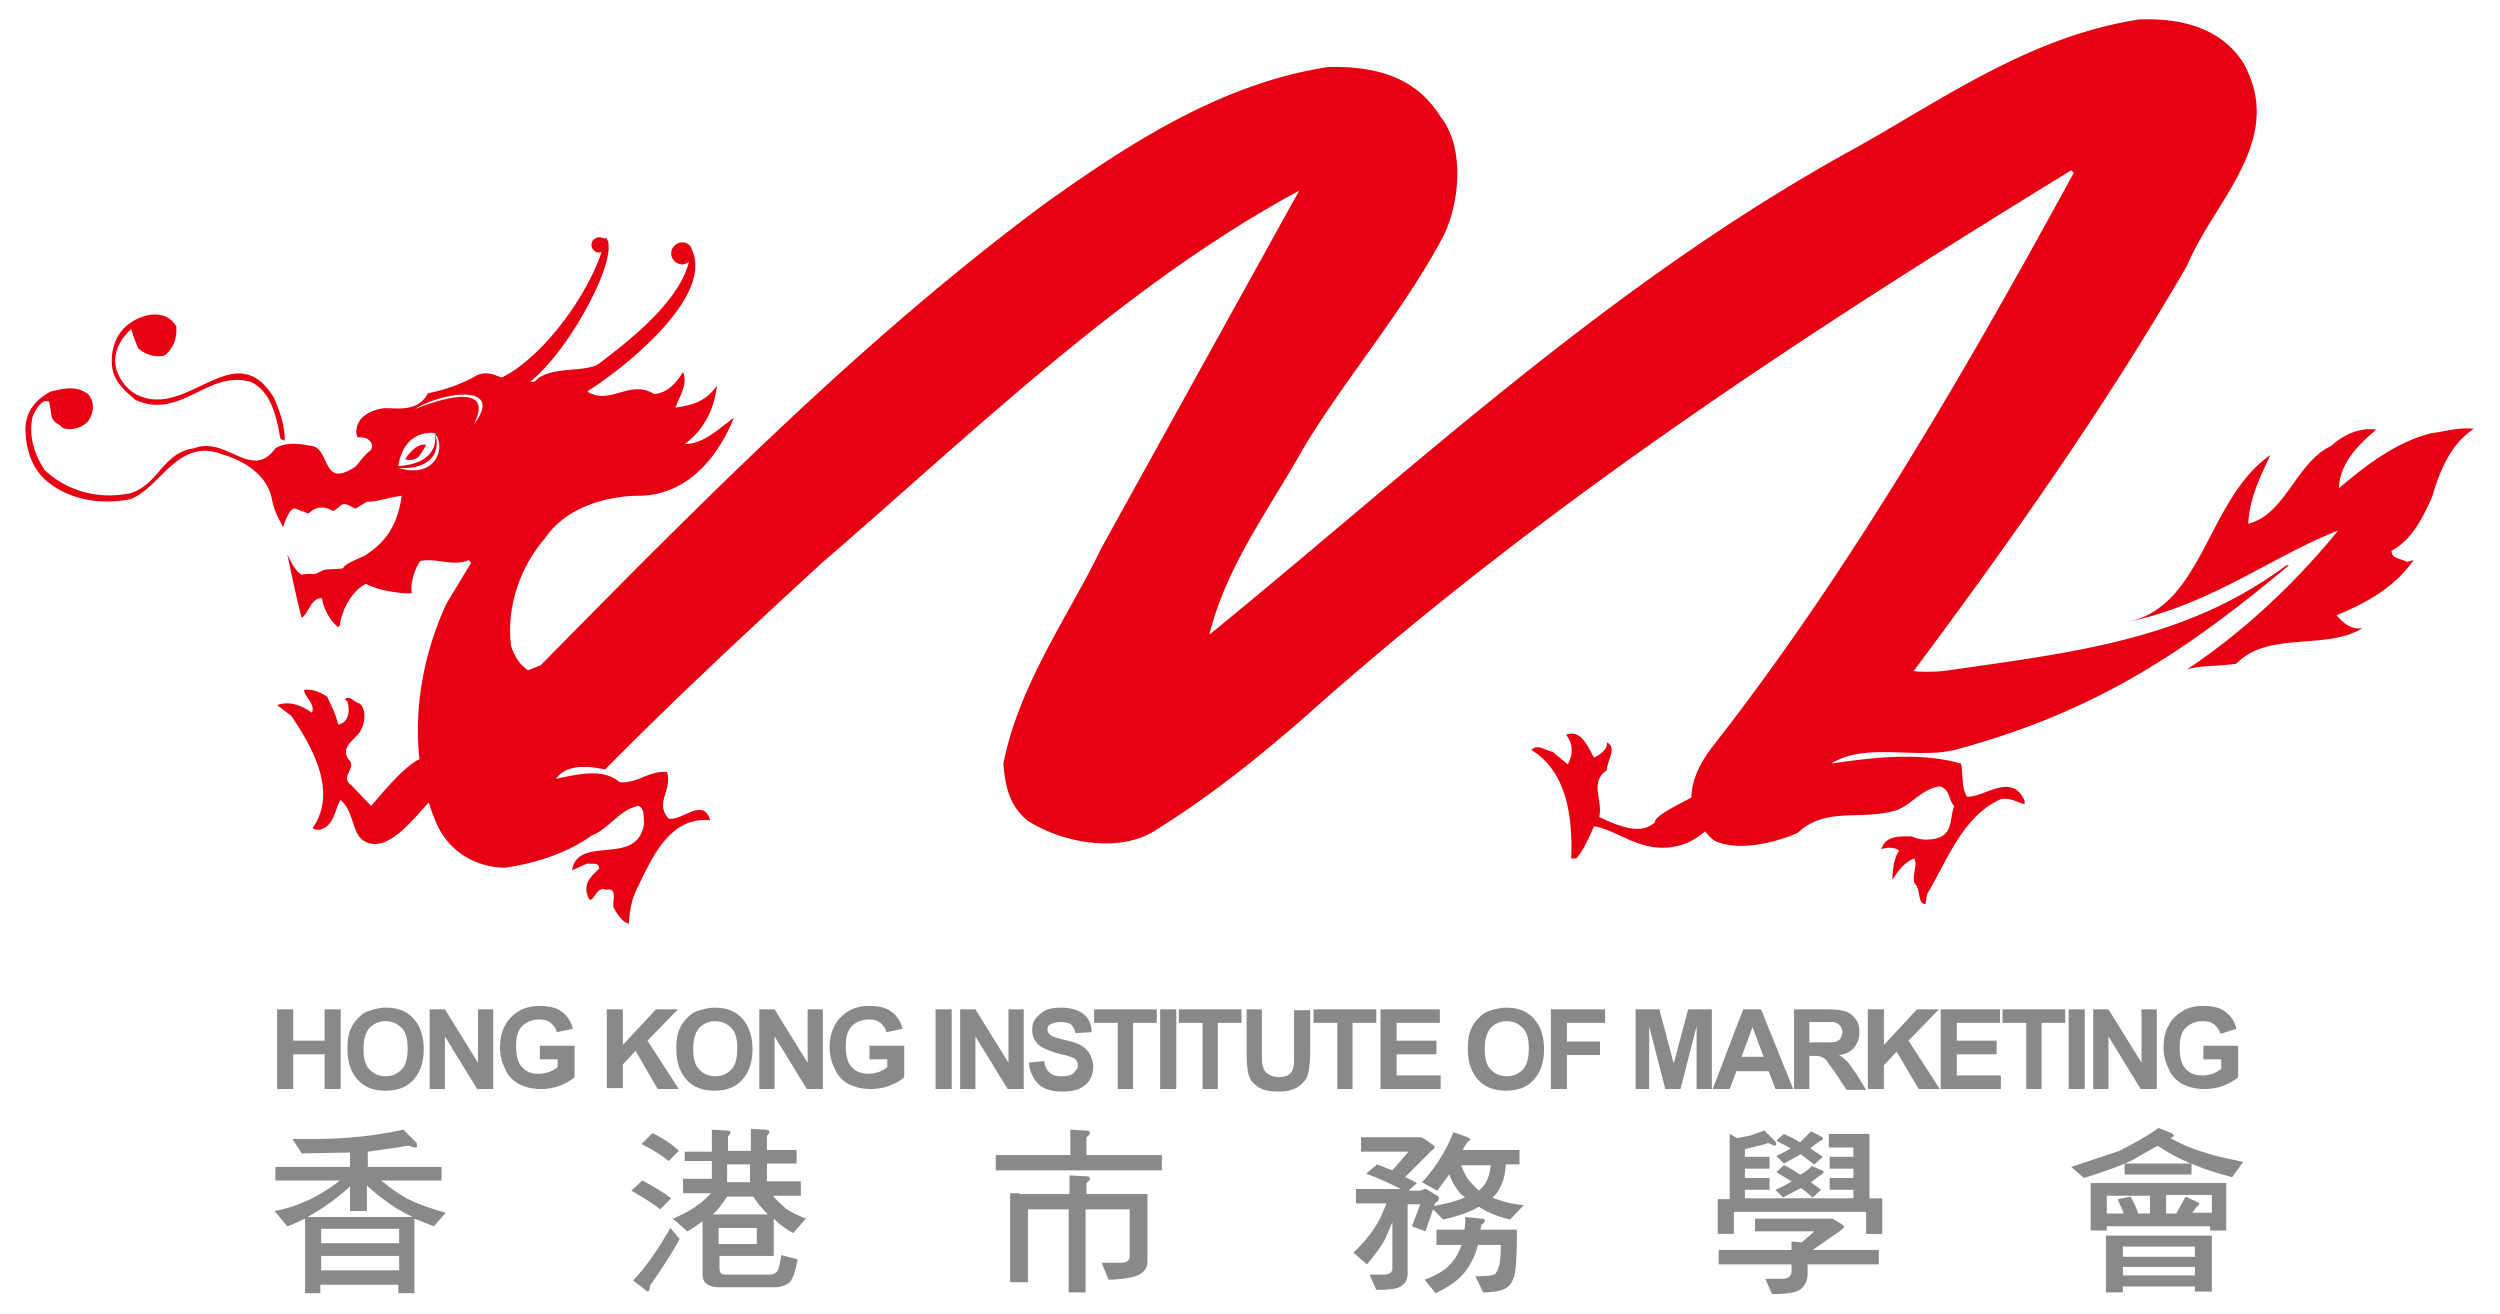
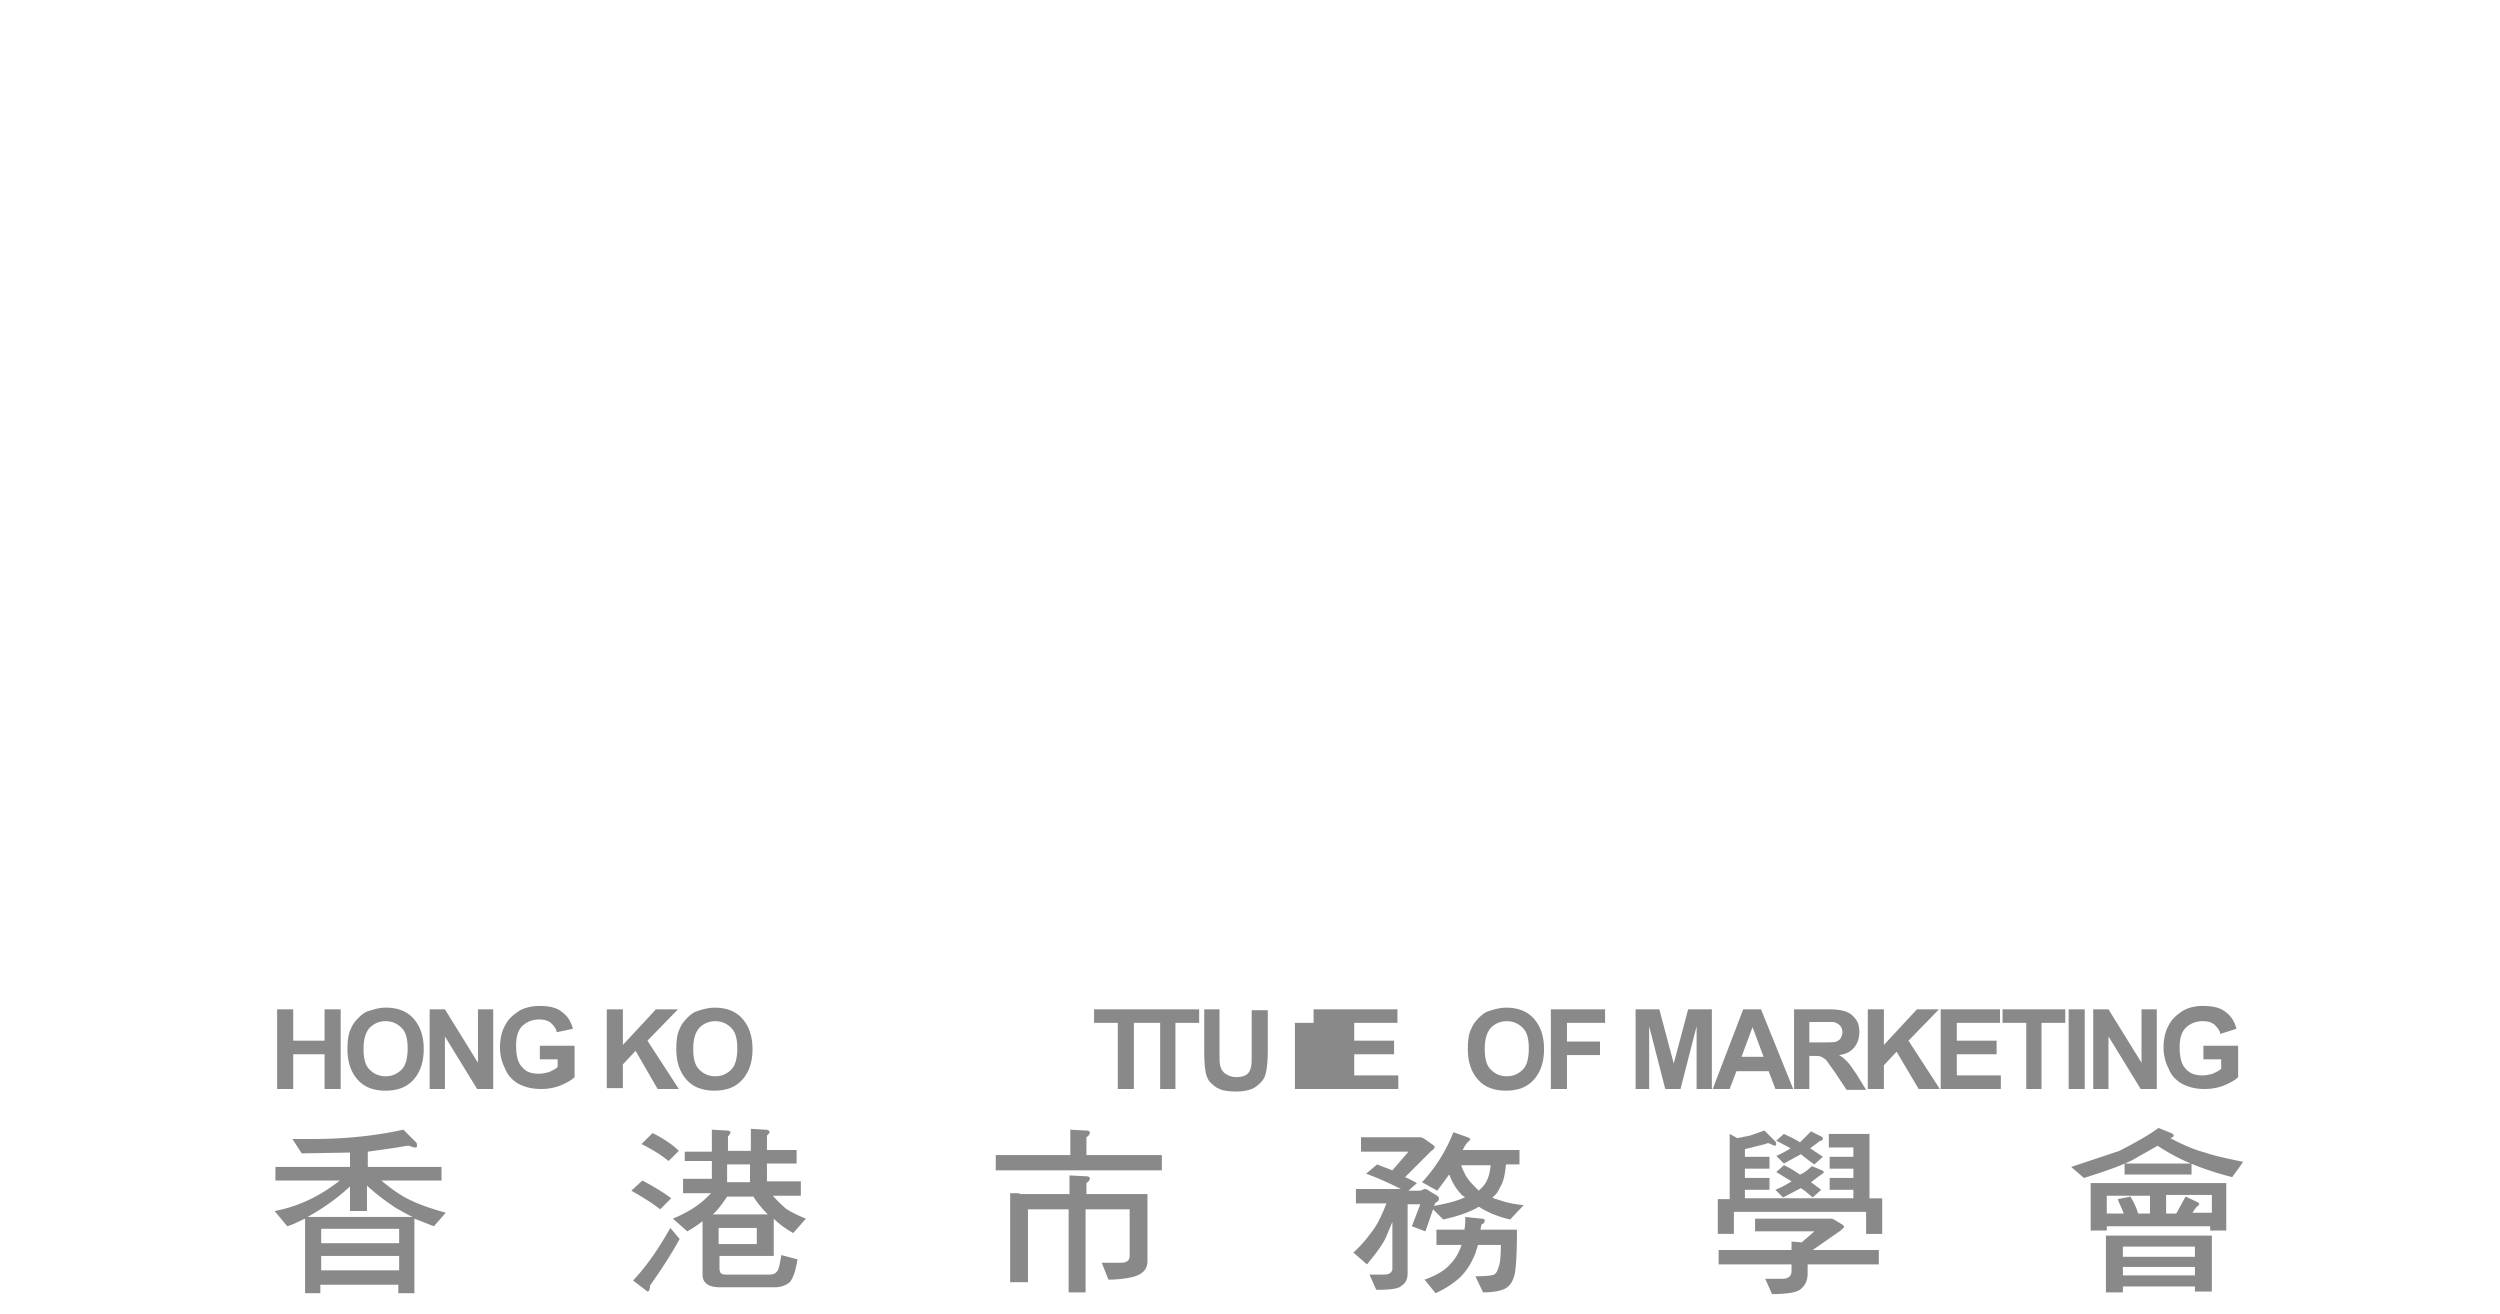
<svg xmlns="http://www.w3.org/2000/svg" xmlns:xlink="http://www.w3.org/1999/xlink" viewBox="0 0 295 155">
  <style>.A{fill:#898989}</style>
  <path class="A" d="M32.7 128.5v-9.4h1.9v3.7h3.7v-3.7h1.9v9.4h-1.9v-4.1h-3.7v4.1h-1.9zm8.3-4.7c0-1 .1-1.8.4-2.4.2-.5.5-.9.9-1.3s.8-.7 1.2-.8c.6-.2 1.3-.4 2-.4 1.4 0 2.5.4 3.3 1.3s1.2 2.1 1.2 3.6-.4 2.7-1.2 3.6-1.9 1.3-3.3 1.3-2.5-.4-3.3-1.3-1.2-2.1-1.2-3.6zm1.9 0c0 1.1.2 1.9.7 2.4s1.1.8 1.9.8 1.4-.3 1.9-.8.7-1.4.7-2.5-.2-1.9-.7-2.4-1.1-.8-1.9-.8-1.4.3-1.9.8c-.5.6-.7 1.4-.7 2.5zm7.8 4.7v-9.4h1.8l3.9 6.3v-6.3h1.8v9.4h-1.9l-3.8-6.2v6.2h-1.8zm13-3.5v-1.6h4.1v3.7c-.4.4-1 .7-1.7 1a6.2 6.2 0 0 1-2.3.4c-1 0-1.8-.2-2.6-.6-.7-.4-1.3-1-1.6-1.8a5.42 5.42 0 0 1-.6-2.5c0-1 .2-1.9.6-2.6.4-.8 1-1.3 1.8-1.8.6-.3 1.4-.5 2.2-.5 1.2 0 2.1.2 2.7.7.7.5 1.1 1.2 1.3 2l-1.9.4c-.1-.5-.4-.8-.7-1.1-.4-.3-.8-.4-1.4-.4-.8 0-1.5.3-2 .8s-.7 1.3-.7 2.3c0 1.1.2 2 .7 2.5.5.6 1.1.8 2 .8.4 0 .8-.1 1.2-.2.4-.2.7-.3 1-.6v-.9h-2.1zm7.9 3.5v-9.4h1.9v4.2l3.9-4.2H80l-3.6 3.7 3.7 5.7h-2.5L75 124l-1.5 1.6v2.8h-1.9z" />
  <use xlink:href="#B" class="A" />
-   <path class="A" d="M89.6 128.5v-9.4h1.8l3.9 6.3v-6.3h1.8v9.4h-1.9l-3.8-6.2v6.2h-1.8zm13-3.5v-1.6h4.1v3.7c-.4.4-1 .7-1.7 1a6.2 6.2 0 0 1-2.3.4c-1 0-1.8-.2-2.6-.6-.7-.4-1.3-1-1.6-1.8a5.42 5.42 0 0 1-.6-2.5c0-1 .2-1.9.6-2.6.4-.8 1-1.3 1.8-1.8.6-.3 1.4-.5 2.2-.5 1.2 0 2.1.2 2.7.7.7.5 1.1 1.2 1.3 2l-1.9.4c-.1-.5-.4-.8-.7-1.1-.4-.3-.8-.4-1.4-.4-.8 0-1.5.3-2 .8s-.7 1.3-.7 2.3c0 1.1.2 2 .7 2.5.5.6 1.2.8 2 .8.4 0 .8-.1 1.2-.2.4-.2.7-.3 1-.6v-.9h-2.1zm7.8 3.5v-9.4h1.9v9.4h-1.9zm2.9 0v-9.4h1.8l3.9 6.3v-6.3h1.8v9.4h-1.9l-3.8-6.2v6.2h-1.8zm8.1-3.1l1.8-.2c.1.6.3 1.1.7 1.4.3.3.8.4 1.4.4s1.1-.1 1.4-.4.5-.6.5-.9c0-.2-.1-.4-.2-.6s-.4-.3-.7-.4c-.2-.1-.7-.2-1.5-.4-1-.3-1.7-.6-2.1-.9a2.32 2.32 0 0 1-.9-1.9c0-.5.1-.9.4-1.3s.7-.7 1.2-1c.5-.2 1.1-.3 1.8-.3 1.2 0 2.1.3 2.7.8s.9 1.2.9 2.1l-1.9.1c-.1-.5-.3-.8-.5-1-.3-.2-.7-.3-1.2-.3s-1 .1-1.3.3c-.2.1-.3.3-.3.6 0 .2.1.4.3.6s.8.4 1.7.6 1.6.4 2 .7a2.41 2.41 0 0 1 1 1c.2.4.4.9.4 1.5 0 .5-.1 1-.4 1.5s-.7.8-1.3 1.1c-.5.2-1.2.3-2 .3-1.2 0-2.1-.3-2.7-.8-.7-.7-1.1-1.6-1.2-2.6z" />
-   <path class="A" d="M131.9 128.5v-7.8h-2.8v-1.6h7.4v1.6h-2.8v7.8h-1.8zm5 0v-9.4h1.9v9.4h-1.9zm5 0v-7.8h-2.8v-1.6h7.4v1.6h-2.8v7.8h-1.8zm5.1-9.4h1.9v5.1c0 .8 0 1.3.1 1.6.1.4.3.7.6.9s.7.4 1.3.4c.5 0 .9-.1 1.2-.3s.4-.5.5-.8.1-.9.1-1.6v-5.2h1.9v4.9c0 1.1-.1 1.9-.2 2.4s-.3.9-.6 1.2-.6.6-1.1.8-1.1.3-1.8.3c-.9 0-1.6-.1-2-.3-.5-.2-.8-.5-1.1-.8s-.4-.7-.5-1c-.1-.5-.2-1.3-.2-2.4v-5.2zm10.8 9.4v-7.8H155v-1.6h7.4v1.6h-2.8v7.8h-1.8zm5.1 0v-9.4h7v1.6h-5.1v2.1h4.7v1.6h-4.7v2.5h5.2v1.6h-7.1z" />
+   <path class="A" d="M131.9 128.5v-7.8h-2.8v-1.6h7.4v1.6h-2.8v7.8h-1.8zv-9.4h1.9v9.4h-1.9zm5 0v-7.8h-2.8v-1.6h7.4v1.6h-2.8v7.8h-1.8zm5.1-9.4h1.9v5.1c0 .8 0 1.3.1 1.6.1.4.3.7.6.9s.7.4 1.3.4c.5 0 .9-.1 1.2-.3s.4-.5.5-.8.1-.9.1-1.6v-5.2h1.9v4.9c0 1.1-.1 1.9-.2 2.4s-.3.9-.6 1.2-.6.6-1.1.8-1.1.3-1.8.3c-.9 0-1.6-.1-2-.3-.5-.2-.8-.5-1.1-.8s-.4-.7-.5-1c-.1-.5-.2-1.3-.2-2.4v-5.2zm10.8 9.4v-7.8H155v-1.6h7.4v1.6h-2.8v7.8h-1.8zm5.1 0v-9.4h7v1.6h-5.1v2.1h4.7v1.6h-4.7v2.5h5.2v1.6h-7.1z" />
  <use xlink:href="#B" x="93.4" class="A" />
  <path class="A" d="M183 128.5v-9.4h6.4v1.6h-4.5v2.2h3.9v1.6h-3.9v4H183zm10 0v-9.4h2.8l1.7 6.4 1.7-6.4h2.8v9.4h-1.8v-7.4l-1.9 7.4h-1.8l-1.9-7.4v7.4H193zm18.6 0h-2.1l-.8-2.1h-3.8l-.8 2.1h-2l3.6-9.4h2.1l3.8 9.4zm-3.5-3.8l-1.3-3.5-1.3 3.5h2.6zm3.6 3.8v-9.4h4c1 0 1.7.1 2.2.3s.8.5 1.1.9.4.9.4 1.5c0 .7-.2 1.3-.6 1.8s-1 .8-1.8.9c.4.2.7.5 1 .8s.6.8 1.1 1.5l1.1 1.8h-2.3l-1.4-2.1-1-1.4c-.2-.2-.4-.3-.6-.4s-.5-.1-1-.1h-.4v3.9h-1.8zm1.9-5.5h1.4c.9 0 1.5 0 1.7-.1s.4-.2.5-.4.2-.4.2-.7-.1-.6-.3-.8-.4-.3-.7-.4h-2.9v2.4zm6.8 5.5v-9.4h1.9v4.2l3.9-4.2h2.6l-3.6 3.7 3.7 5.7h-2.5l-2.6-4.4-1.5 1.6v2.8h-1.9zm8.6 0v-9.4h7v1.6h-5.1v2.1h4.7v1.6h-4.7v2.5h5.2v1.6H229zm10.1 0v-7.8h-2.8v-1.6h7.4v1.6h-2.8v7.8h-1.8zm5 0v-9.4h1.9v9.4h-1.9zm2.9 0v-9.4h1.8l3.9 6.3v-6.3h1.8v9.4h-1.9l-3.8-6.2v6.2H247zm13-3.5v-1.6h4.1v3.7c-.4.4-1 .7-1.7 1a6.2 6.2 0 0 1-2.3.4c-1 0-1.8-.2-2.6-.6-.7-.4-1.3-1-1.6-1.8a5.42 5.42 0 0 1-.6-2.5c0-1 .2-1.9.6-2.6.4-.8 1-1.3 1.8-1.8.6-.3 1.3-.5 2.2-.5 1.2 0 2.1.2 2.7.7.7.5 1.1 1.2 1.3 2l-1.9.6c-.1-.5-.4-.8-.7-1.1-.4-.3-.8-.4-1.4-.4-.8 0-1.5.3-2 .8s-.7 1.3-.7 2.3c0 1.1.2 2 .7 2.5.5.6 1.2.8 2 .8.4 0 .8-.1 1.2-.2.4-.2.7-.3 1-.6V125H260zM48.2 135.2c-.3 0-.7.1-1.3.2l-3.5.5v1.8h8.7v1.6H45c1.3 1.1 2.5 1.9 3.4 2.3 1 .5 2.4 1 4.2 1.5l-1.4 1.6-2.3-.9v8.8H47v-1h-9.2v1H36v-8.8c-.7.3-1.4.7-2.1.9l-1.5-1.8c2.7-.5 5.3-1.7 7.7-3.6h-7.6v-1.6h8.8V136l-5.7.1-1.1-1.7H37c3.9 0 7.4-.4 10.6-1.1l1.5 1.5c.1.1.1.2.1.4 0 .1 0 .2-.1.2-.2 0-.4 0-.5-.1-.1 0-.3-.1-.4-.1zm-11.9 8.4h12.4c-.7-.3-1.3-.7-1.9-1-1.2-.8-2.3-1.6-3.5-2.7v3h-2V140c-1.5 1.4-3.2 2.6-5 3.6zm1.6 3.1h9.2V145h-9.2v1.7zm0 3.2h9.2v-1.7h-9.2v1.7zm37.9-10.6c1.3.7 2.5 1.4 3.4 2.1l-1.3 1.3c-1-.8-2.2-1.5-3.4-2.2l1.3-1.2zm3.3 5.6l1.1 1.3c-1.1 2-2.3 3.8-3.5 5.5 0 .4-.1.7-.3.7l-1.7-1.3c1.7-1.8 3.1-3.9 4.4-6.2zM77 133.7c1.2.6 2.3 1.3 3.1 2.1l-1.2 1.2c-1-.8-2-1.4-3.2-2l1.3-1.3zm3.7 2.2H84v-2.6l1.7.1c.3 0 .5.1.5.2s-.1.3-.3.5v1.7h2.7v-2.6l1.7.1c.3 0 .5.1.5.3 0 .1-.1.2-.3.4v1.7H94v1.6h-3.5v2.1h4v1.7h-3.3c.6.7 1.1 1.1 1.5 1.5.6.4 1.4.8 2.4 1.2l-1.5 1.7c-.9-.5-1.7-1.1-2.3-1.7v4.4h-6.4v1.4c0 .6.2.8.7.8h5.2c.4 0 .7-.1.9-.4.2-.2.3-.8.5-1.9l1.9.5c-.2 1.3-.5 2.2-.9 2.7-.5.4-1.1.6-1.8.6H85c-1.4 0-2.1-.5-2.1-1.5v-6.3c-.5.4-1.1.8-1.8 1.2l-1.7-1.5c1.2-.5 2.3-1.1 3.2-1.8.4-.3.8-.7 1.3-1.2h-3.3v-1.7H84V137h-3.2v-1.1zm3.4 7.4h6.5c-.6-.6-1.2-1.3-1.7-2.1h-3.1c-.6.9-1.2 1.7-1.7 2.1zm5.2 3.5v-1.9h-4.5v1.9h4.5zm-3.5-7.3h2.7v-2.1h-2.7v2.1zm40.4-6.2l1.9.1c.4 0 .5.1.5.3 0 .1-.1.3-.4.5v2.1h8.9v1.8h-19.6v-1.8h8.8v-3zm-5.9 7.6h5.9v-2.2l1.9.1c.4 0 .5.1.5.3 0 .1-.1.3-.4.5v1.3h7.2v7.9c0 1-.6 1.6-1.8 1.9a13.33 13.33 0 0 1-2.8.3l-.8-2h2.3c.7 0 1-.3 1-.8v-5.5h-5.2v9.8h-2v-9.8h-4.8v8.6h-2.1v-10.5h1.1zm47.3-6.7c.2 0 .3.1.5.2l1 .7.2.2c0 .2-.2.4-.4.5l-3.1 3.1c.5.2 1 .5 1.4.7l-1 .9h1.4l.5-.2c.2 0 .4.1.5.2l1 .6c.1.1.2.2.2.3 0 .2-.1.4-.4.5l-.2.4c1.6-.3 2.8-.6 3.6-1h.1c-.1-.1-.3-.2-.4-.3-.6-.6-1.1-1.4-1.4-2.2 0-.1-.1-.2-.1-.2l-1.4 1.9-1.8-1c1.5-1.6 2.8-3.6 3.7-5.9l1.7.6a1.24 1.24 0 0 1 .3.2c0 .1-.1.2-.2.3-.1 0-.4.4-.7 1h6.7v1.7h-1.6c-.1 1.2-.3 2.1-.7 2.7a2.73 2.73 0 0 1-.9 1.2c.2.1.3.2.5.2a11.77 11.77 0 0 0 3.2.7l-1.6 1.7c-1.3-.3-2.3-.7-3.2-1.2-.2-.1-.3-.2-.5-.3-1 .6-2.4 1.1-4.2 1.5l-1.2-1.2-.9 2.6-1.6-.6 1-2.6h-1.5v8.1c0 .7-.2 1.2-.7 1.5-.4.4-1.4.5-3 .5l-.8-1.8h1.7c.6 0 .9-.2 1-.6v-5.6l-.8 1.9c-.5 1-1.3 2-2.2 3.1l-1.6-1.4c1-.9 1.8-1.9 2.5-2.9.4-.6.9-1.6 1.4-2.9H160v-1.7h5.3c-1.4-.7-2.7-1.3-4.1-1.8l1.3-1.1 1.8.7 1.9-2.2h-5.6v-1.7h7zm1.8 10.9h3.4c.1-.5.1-.9.1-1.5l1.9.2c.3 0 .4.1.4.2 0 .2-.1.4-.4.5 0 .2-.1.4-.1.6h4.3c0 2.8-.1 4.6-.3 5.4-.2.7-.5 1.2-1 1.5s-1.4.5-2.7.5l-.9-1.9c1.3 0 2-.1 2.2-.2s.4-.4.5-.8c.2-.4.3-1.3.3-2.7h-2.7l-.3 1c-.5 1.2-1.1 2.2-2 3-.7.6-1.6 1.2-2.7 1.7l-1.3-1.6c1.4-.5 2.4-1.1 3-1.8.6-.6 1-1.3 1.3-2.1 0-.1 0-.1.1-.2h-3v-1.8zm3-7.7c.1.4.3.8.5 1.2.3.6.8 1.1 1.3 1.6l.3.3.4-.4c.6-.6.9-1.5 1-2.6h-3.5zm36.3-2.5c-.1 0-.2 0-.4.1l-2.4.6v.9h2.9v1.4h-2.9v1.1h2.9v1.4h-2.9v1h12.8v-1h-2.8V139h2.8v-1.1h-2.8v-1.4h2.8v-1.1h-2.9v-1.6h4.8v7.6h1.5v4.2h-1.9V143h-15.6v2.6h-1.9v-4.1h1.4v-7.7l.9.5 1.5-.3 1.7-.6 1.2 1.2c.1.1.2.2.2.4 0 .1-.1.2-.2.2l-.7-.3zm7.2 8.9a.9.9 0 0 1 .5.1l1 .6.2.2c0 .2-.2.3-.4.5l-3.3 2.3h7.8v1.7h-8.4v1.1c0 .8-.3 1.4-.8 1.8-.4.4-1.6.6-3.4.6l-.8-1.8h2c.7 0 1.1-.3 1.1-.9v-.8h-8.6v-1.7h8.6v-1l1.2.1 1.5-1.3h-7v-1.5h8.8zm-2.2-10.3l1.2.6c.1.1.2.1.2.2 0 .2-.1.3-.3.3l-1.2.9 1.5 1-1 .9c-.6-.4-1.1-.8-1.6-1.2l-2 1.1-.9-.9c.7-.3 1.2-.6 1.7-.9l-1.7-.9.9-.8c.6.3 1.3.6 1.9 1l1.3-1.3zm.1 4.1l1.2.5c.1.1.2.1.2.2s-.1.2-.3.3l-1.2.9 1.2.9-1 .9c-.5-.4-.9-.8-1.4-1.1l-2.1 1.1-.9-.9c.7-.3 1.3-.6 1.9-1l-1.8-1.1.9-.8c.7.3 1.3.7 1.9 1.1.5-.2 1-.6 1.4-1zm40.9-4.5l1.5.6c.2.1.3.2.3.3s-.1.2-.4.3c1.5.8 2.9 1.4 4.1 1.7 1.1.4 2.6.7 4.5 1.1l-1.3 1.8c-2-.5-3.7-1.1-5.1-1.7-1.2-.5-2.5-1.2-3.7-2l-3 1.7c-1.2.6-3.1 1.3-5.7 2.1l-1.5-1.3 5.7-1.9c1.5-.8 3.1-1.6 4.6-2.7zm-7.9 6.5h15.9v5.6h-1.9v-.5h-12.2v.5h-1.9v-5.6zm1.7 6.2H261v6.6h-2v-.6h-8.5v.7h-2v-6.7zm.1-2.6h2c-.2-.6-.5-1.1-.7-1.7l1.5-.3c.4.7.7 1.3.9 2h1.4v-2.1h-5.1v2.1zm1.9 5.1h8.5v-1.2h-8.5v1.2zm0 2.2h8.5v-1h-8.5v1zm.2-13.2h7.9v1.3h-7.9v-1.3zm4.7 5.9h1.4l1.1-2 1.3.6c.2.1.3.2.3.2 0 .2-.1.3-.3.4l-.5.7h2.3V141h-5.4v2.2z" />
-   <path d="M287 51.1c-4.2 1-7.8 3.8-11 6.5.1-2.8 2-4.9 4.4-6.9-1.9-.3-3.9.6-5.3 1.9-4.2 2-5.4 8.1-9.8 9.2.1-3 1.5-5.7 2.6-8.1-7.5 5.2-7.9 17.9-16.9 19.7 9.8-2 17-7.7 24.9-10.8-4.8 5.9-10.9 11.8-18 16.5.9-.6 4.8-.5 6-.8 3.8-3.9 10.6-1.5 14.9-4.2-1.3.3-2.3-.6-3.1-1.5 3.4-1.4 6.8-3.2 9.1-6.5l-.8.2c-.6-.4-1.8-.3-1.8-1.3 2.4-1.3 3.7-3.9 4.8-6.4.9-3.1 2.2-6.2 4.9-8-1.8-.2-3.3.3-4.9.5zM16 47.2c5.4 2.4 8.6-3.7 13.7-2.1 2.4 1.3 2.9 4.1 3.4 6.7l.5.2c0-1.9-.6-3.5-1.3-5.1-4.6-7.5-10.1 2.6-16.1-.3-1.4-.7-2.6-2.4-2.6-4 0-1.7.9-2.8 1.9-3.8.1.6.5 1.5.8 2.3.8.7 2.1 1.2 3.2.8 1-.9 1.4-2 1.3-3.4-1.5-2.5-5.1-1.2-6.5.6-1 1.3-1.3 3.1-1 4.6.3 1.4 1.5 2.5 2.7 3.5zM232.1 94c-.7-1.1-.4-2.6-.7-3.9-5-1.4-10.5-.7-15.3 0 4.1-2.6 10.3-.4 14.9-1.7 16.5-4.5 27-11.6 39.1-21.7h-.3c-11.7 8.7-24.5 10.2-39.9 12.4-1.3.2-3 .2-4.1.1 11.7-15.7 22.5-31 32.3-47.9 3.2-7.7 11.7-14.8 6.6-23.9-2.7-4.2-7.5-5.3-12.3-5.1-12.9 2-23.1 9.4-33.7 15.3-28.4 15.6-51.5 37.3-76 57.3 2-8.1 7-14.7 11.1-22 4.9-8.2 12-16.4 16.6-25.2 1.9-4 2.4-10.4-.4-13.9-2.9-4.7-7.6-6-13.2-5.9-12.7 1.9-23.8 9.2-33.6 16.2-21.4 15.9-40.3 35-59.4 54.4l-1.5.6c-1.1-.8-1.6-1.7-2-2.9-.6-4.9 1.3-9.6 4.1-12.8 2.4-3.5 7-4.8 10.7-4.9 5.9.1 9.6-4.5 11.5-9.2-1.8 1.3-3.6 3.1-5.8 3.1 2.3-1.7 3.5-4.2 3.8-6.9-1.4 2-3 2.3-4.9 2.6.5-1.4 1.5-2.7.9-4.2-.8 1.3-1.9 2.5-3.4 2.6-2.9-1.8-5.2 1.4-7.9-.3.7-.5 1.4-.9 2.7-1.9 2.2-1.6 12-9.3 9.7-14.7 0-.1-.1-.2-.1-.3s-.1-.1-.1-.2c-.2-.3-.6-.5-1-.5-.7 0-1.3.6-1.3 1.3s.6 1.3 1.3 1.3c.3 0 .5-.1.8-.3-1.3 5-7.5 9.6-10.6 12-1.4 1-4.8.4-6.8 1.5-.6.2-.7.9-1.3.6 4.3-3.4 9.6-13 9.2-16.2v-.1c0-.2-.1-.3-.2-.5v-.1c-.4.1-.6-.1-.9-.1-.5 0-.9.4-.9.9s.4.9.9.9c.1 0 .2 0 .3-.1-1.7 5.2-6.9 12.4-11.7 14.8-.3.2-1.8-1.1-3.4 0-1.5.8-3.3 1.5-5.4 1.9-1.3 2.5-4.2 1.6-5.4 1.8s-2.4.8-2.8 1.7c-.2.4-.4 1-.1 1.7.4 0 1 0 1.3.3.5.4.6 1.1-.1 1.5-1.4 1.4-1 1.5-2.2 2.1-3.2 1.7-2.3-2.8-4.6-2.9-1.4-.3-3-.4-4.1.3-2.8 3.9-5.8-1.5-9.6 0-3.7.5-4.1 4.2-7.5 5.3-3.9.8-7.5-.3-10.1-2.7-1.3-1.9-2-4.3-1.4-6.5.4-.7 1-2 1.9-1.6l.3 1.8c.3.8.9.8 1.3 1.3 1.1.4 2.4-.1 3-.8.7-1 .8-2.2 0-3.2-1.4-1-2.7-.7-4.4-.3-1.7.9-2.9 2.2-3 4.3 0 2.5.8 5 2.8 6.5 2.6 2 6.2 2.6 9.6 1.9 3.5-1.3 5.6-7.3 10.8-5.3 2.7.8 5.4 2.5 5.9 5.4.4 1.7.8 2.2 1.3 3.2.4-1.3 1-2.3 1.4-2.2l1.6.6c.4-.4.9-.7 1.4-.7.7-.1 1.5.4 1.5.4.5-.2.8-.7 1.2-.8.5-.1 1.2.5 1.5.5l1.3-.8c1.5 0 2-.4 4.1-.7-.6 4.5-2.9 6.1-4.4 7.1-3.1 1.3-2.1 1.3-2.7 1.5l-1.8.1c-.7.1-1.1.7-1.9.5l-1 .1c-.8-.3-1.7-2.4-1.7-2.4s1.2 5.8 1.7 7.5c.9-.6 1.1-2.4 2.4-2.3.2 1.4 1.1 2.8 1.9 3.4l.2-.2c.2-1.8 1.5-4.2 3.1-4.9 1.2.7 4 1.2 5.4 1.1-.2-.9.2-2.7 1-3.8 2-.4 3.8.7 5.7-.1l.3.3-2.9 4.8c-2.6 5.6-3.9 12.1-3.2 18.4-1.7.7-4.5 4.1-5.7 5.5l-2.4-2.5c-1.3-.9.7-2-.2-2.9-1.3-1.7 1.1-2.5 1.5-3.8.4-.8.5-2.3-.3-2.9-.6-.1-1.1-1-1.7-.5l.3.3c.3 1 .2 2.5-1.1 2.7-.3-1.3-.7-2-1.3-3.3-.8-.5-1.6-.9-2.7-.8-.1.7 1.4 1.7.9 2.7-1.3-.9-2.6-1.4-4.1-.9l1.7 1.3c2.4 3.6 5.5 8.9 2.5 13.2.3.3.7.2.9.2 1.7-.5 1.7-2.5 2.4-3.5 1.6 1.4 1.3 3.9 2.7 4.8 2.7 1.7 5.8-2.5 7.7-4.5.2.7.5 1.5.8 2.2 1.3 3.3 4.4 5.4 8.1 5.5 3.6-.5 7.4-1.7 10.3-3.8 2.1-.8 3.2-3 5.5-3.5.8.2.6 1.4.7 2.1-.8 5.2-7.8 1.2-8.5 5.5l1.8-.8c.6.1 1.4-.2 1.4.6-.8.8-1.6 1.4-1.5 2.7.6 2.6 1-.9 2.3-.2 1.5-.3.7 1.4.9 2.1.4.7 1 1.7 1.8 1.9.1-1.4.3-2.8.9-4 1.8-3.7 3.9-8.7 8.7-8.2-.8-2.8-3.3.1-4.9-.2-1.7-1.9.5-3.4-.2-5.5-2.1-.2-3.5 1.4-5.6 1.2-2-1.8-5.4-.8-7.5-.4 1.3-1.8 3.9-1.5 5.8-1.1 8.3-8.4 16.7-16.2 25.5-24.3 18.2-15.7 35.7-32.8 56.4-44L130 64.6c-4 8.3-9.7 16-11.6 25.5.2 2.7.7 4.9 2.8 6.7 4.2 2.7 10.9 3.9 15.1 1.2 6.3-3.9 12.2-8.6 17.9-13.6 27.7-24.7 58.7-45 90.2-64.3l.3.3C231.9 43.9 218 67.8 202 88.2c-1.6 2.1-2.4 4.1-2.4 5.9-1.5.8-4.4 2.2-4.3 2.9-1.7 1.7-4.7.3-6.6-.6.5-1.9-1.2-4.1.9-5.5 0-1.1 1.3-2.7 0-3.3.2.8-.9 1.5-1.5 1.8-.7-1.2-1.5-3.4-3.3-2.7.9 1.2.8 2.3.2 3.5l-1.8-1.5c-.8-.1-1.8-1-2.5-.2 4.1 2.5 4.9 7.7 4.7 12.8h.6c.9-1 1.5-2.5 2.1-3.8 3.1.5 6.1 3.8 10.9 2 .3-.1 1.4-.7 2.2-1.4a5.73 5.73 0 0 0 1.1 1.1c2.8 1.3 7 .3 9.8-.9 3.4-3.2 7.5-1.4 11.7-2.7 1.7-.6 3.1-2.6 5.1-2.8 1.2.3 1 1.6 1.7 2.3-.5 1.3-.2 2.9-1.5 3.6-1 .5-2.5.5-3.5 0-1.2 0-3.1-.2-3.6 1.5.6-.2 1.6-.3 2.1.2-.7.9-.8 2.8-.8 3.4.7-1 1.3-2 2.6-2.5.4.8-.3 1.9 0 2.9.8.7.3 2.4 1.3 2.5l.2-1.2c2.4-4 4.2-9.2 8.7-11.2 1.1-.2 2 .4 2.8.6v-.4c-1.5-3.5-4.9-.3-6.8-.5zM47 55.2c3.9.3 5.1-2 4.3-4.1.4 2.4-1.4 3.7-4.3 3.9.7-4.5 4.3-3.9 4.3-3.9 1.4 1.7.1 5.5-4.3 4.1zm8.9-5.1c2.6-5.1-4.1-3-7-1.8 3.6-2.2 10.7-3 7 1.8zm-8.1 4.1c1.5.3 1.7-.4 2.5-1.7-1.3-.3-2.5 1.7-2.5 1.7z" fill="#e60012" />
  <defs>
    <path id="B" d="M79.8 123.8c0-1 .1-1.8.4-2.4.2-.5.5-.9.9-1.3s.8-.7 1.2-.8c.6-.2 1.3-.4 2-.4 1.4 0 2.5.4 3.3 1.3s1.2 2.1 1.2 3.6-.4 2.7-1.2 3.6-1.9 1.3-3.3 1.3-2.5-.4-3.3-1.3-1.2-2.1-1.2-3.6zm2 0c0 1.1.2 1.9.7 2.4s1.1.8 1.9.8 1.4-.3 1.9-.8.7-1.4.7-2.5-.2-1.9-.7-2.4-1.1-.8-1.9-.8-1.4.3-1.9.8c-.5.6-.7 1.4-.7 2.5z" />
  </defs>
</svg>